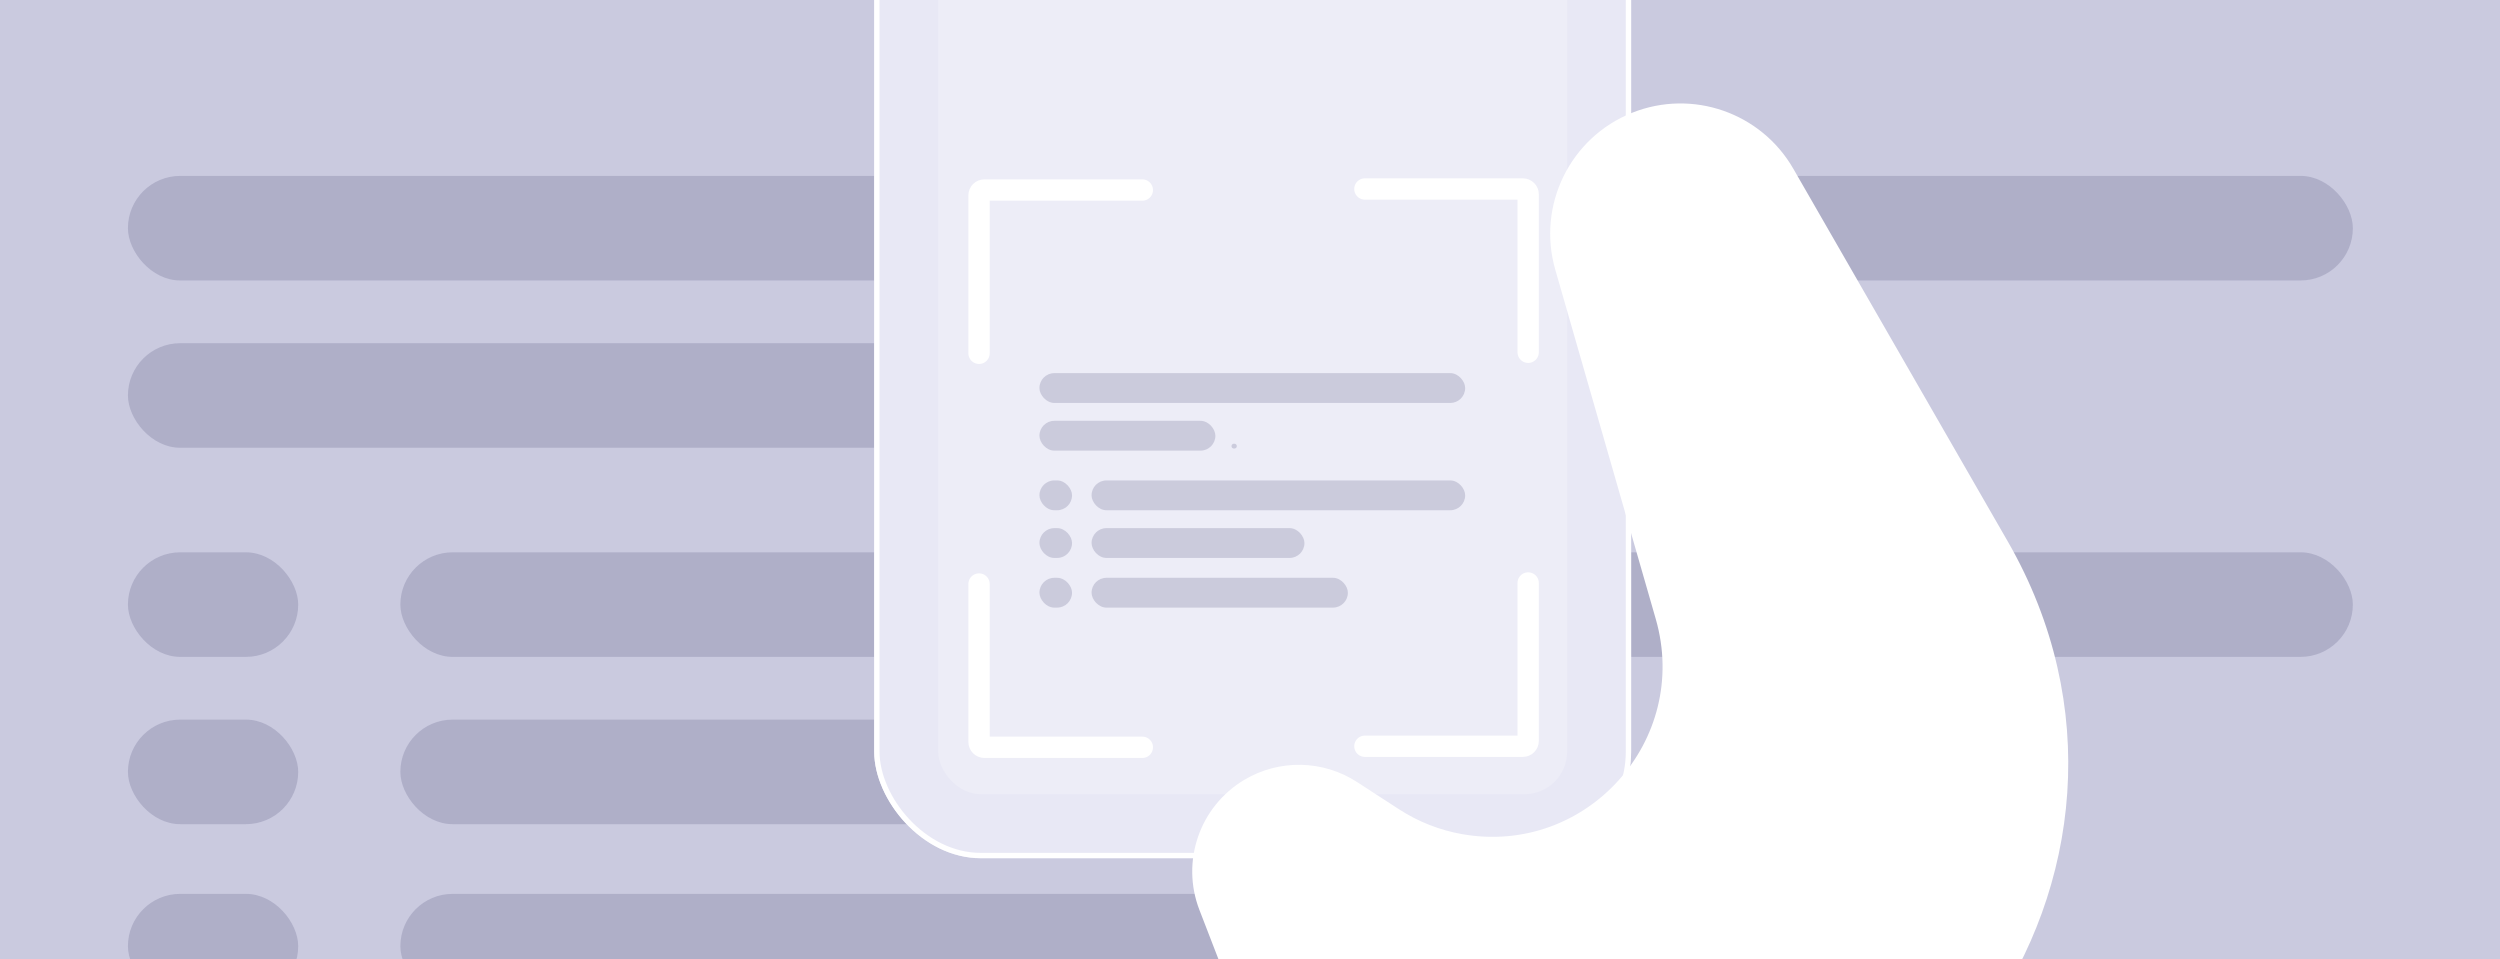
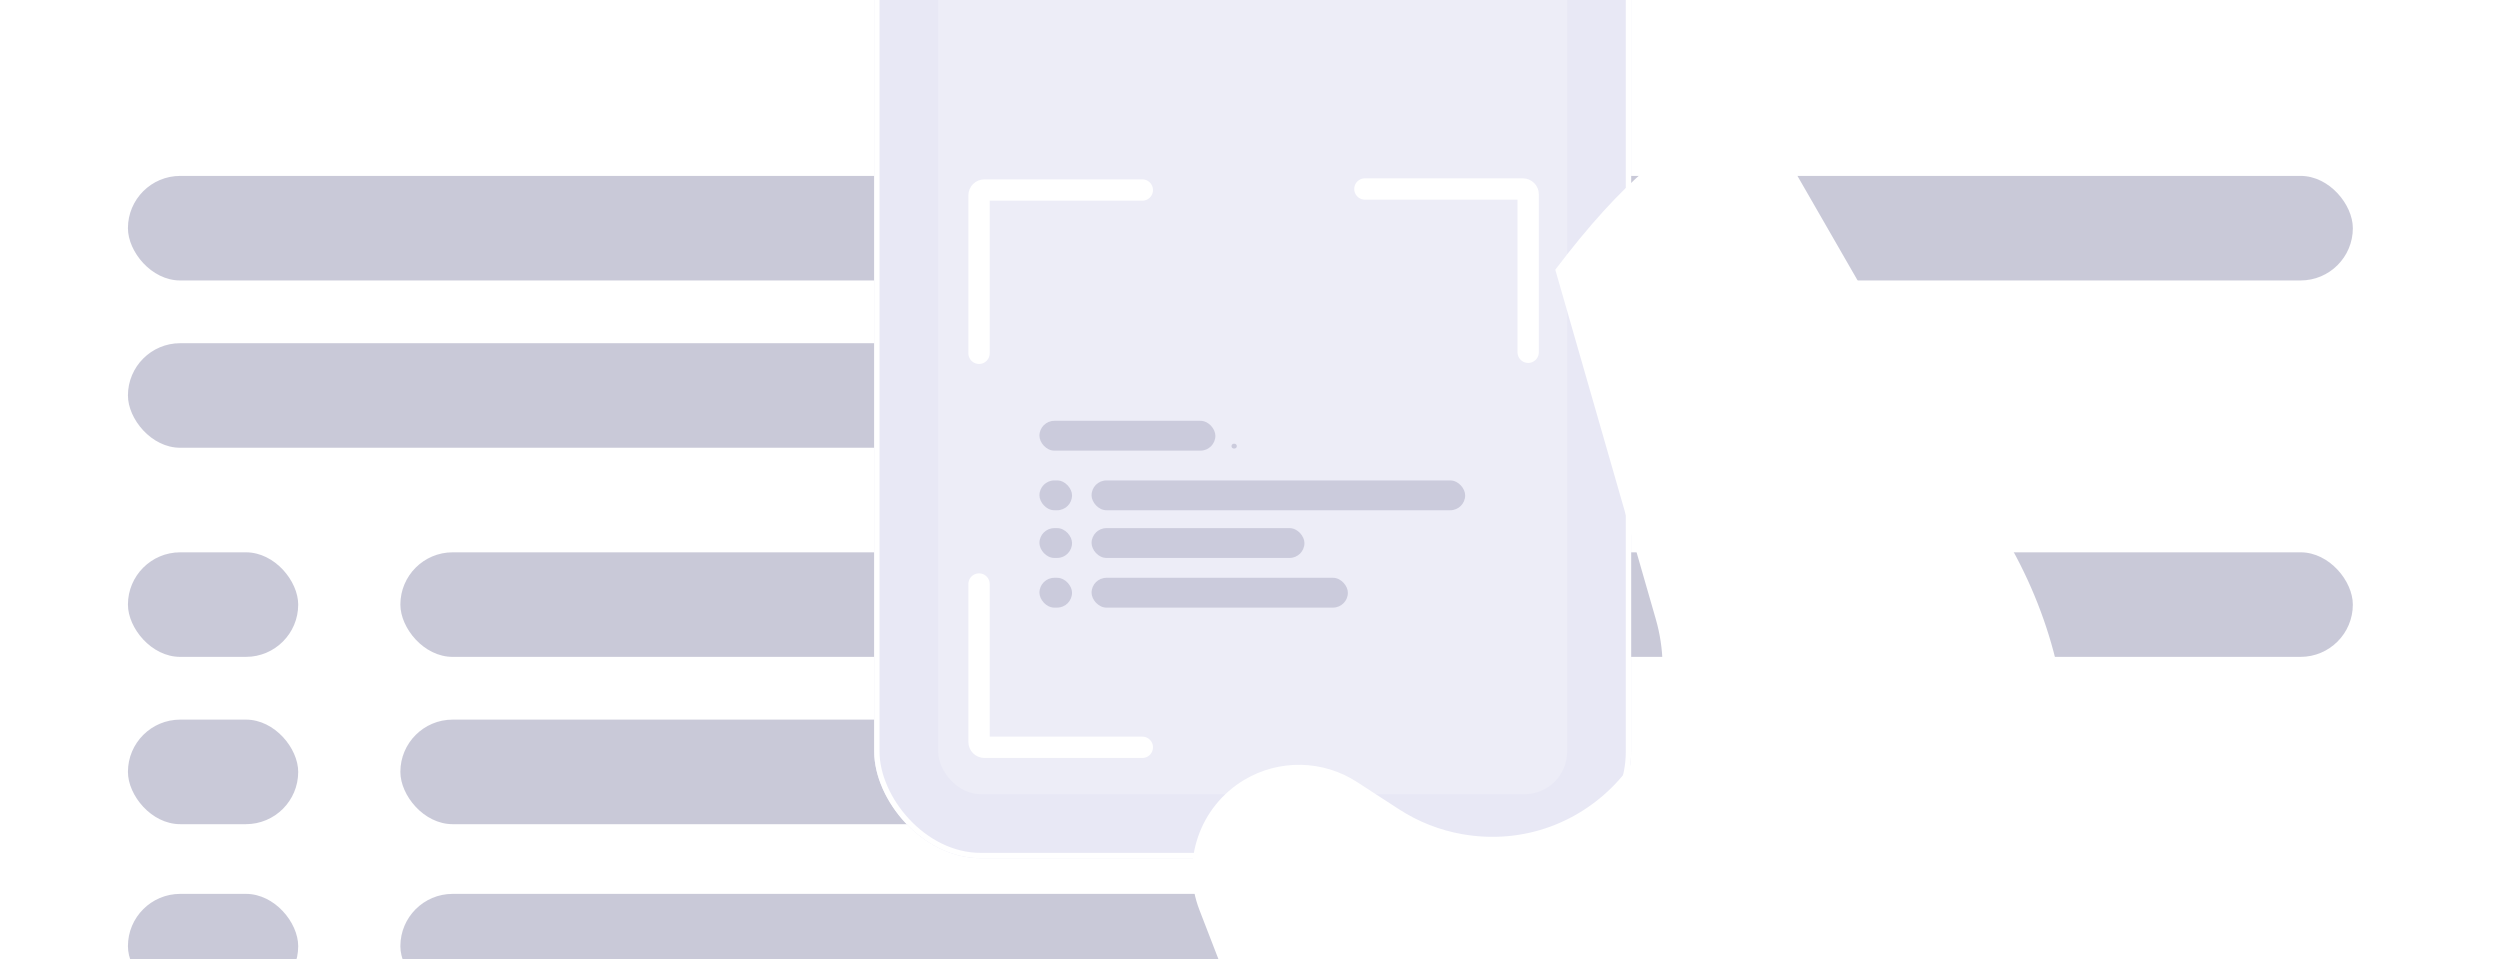
<svg xmlns="http://www.w3.org/2000/svg" width="469" height="180" viewBox="0 0 469 180" fill="none">
  <g clip-path="url(#clip0_4514_116286)">
-     <rect width="469" height="180" fill="#CACADF" />
    <rect x="24" y="33" width="417.393" height="19.615" rx="9.808" fill="#9494B2" fill-opacity="0.5" />
    <rect x="24" y="103.615" width="31.943" height="19.615" rx="9.808" fill="#9494B2" fill-opacity="0.5" />
    <rect x="24" y="135" width="31.943" height="19.615" rx="9.808" fill="#9494B2" fill-opacity="0.5" />
    <rect x="24" y="167.692" width="31.943" height="19.615" rx="9.808" fill="#9494B2" fill-opacity="0.5" />
    <rect x="75.109" y="103.615" width="366.283" height="19.615" rx="9.808" fill="#9494B2" fill-opacity="0.5" />
    <rect x="75.109" y="135" width="208.696" height="19.615" rx="9.808" fill="#9494B2" fill-opacity="0.5" />
    <rect x="75.109" y="167.692" width="251.287" height="19.615" rx="9.808" fill="#9494B2" fill-opacity="0.5" />
    <rect x="24" y="64.385" width="172.494" height="19.615" rx="9.808" fill="#9494B2" fill-opacity="0.5" />
    <ellipse cx="214.896" cy="81.043" rx="2.608" ry="1.601" fill="#9494B2" fill-opacity="0.5" />
    <g filter="url(#filter0_b_4514_116286)">
      <rect x="164" y="-94" width="142" height="255" rx="20" fill="#E8E8F5" />
      <rect x="164.5" y="-93.5" width="141" height="254" rx="19.5" stroke="white" />
      <g clip-path="url(#clip1_4514_116286)">
-         <rect x="195" y="70" width="79.865" height="5.592" rx="2.796" fill="#9494B2" fill-opacity="0.5" />
        <rect x="195" y="90.13" width="6.112" height="5.592" rx="2.796" fill="#9494B2" fill-opacity="0.5" />
        <rect x="195" y="99.077" width="6.112" height="5.592" rx="2.796" fill="#9494B2" fill-opacity="0.5" />
        <rect x="195" y="108.396" width="6.112" height="5.592" rx="2.796" fill="#9494B2" fill-opacity="0.5" />
        <rect x="204.779" y="90.13" width="70.086" height="5.592" rx="2.796" fill="#9494B2" fill-opacity="0.5" />
        <rect x="204.779" y="99.077" width="39.932" height="5.592" rx="2.796" fill="#9494B2" fill-opacity="0.5" />
        <rect x="204.779" y="108.396" width="48.082" height="5.592" rx="2.796" fill="#9494B2" fill-opacity="0.5" />
        <rect x="195" y="78.947" width="33.005" height="5.592" rx="2.796" fill="#9494B2" fill-opacity="0.5" />
        <ellipse cx="231.527" cy="83.695" rx="0.499" ry="0.457" fill="#9494B2" fill-opacity="0.5" />
        <rect x="176" y="-82" width="118" height="231" rx="8" fill="white" fill-opacity="0.2" />
        <path d="M183.668 66.28L183.668 36.649C183.668 36.097 184.116 35.649 184.668 35.649L214.299 35.649" stroke="white" stroke-width="4" stroke-linecap="round" />
        <path d="M256.054 35.454L285.684 35.454C286.237 35.454 286.684 35.902 286.684 36.454L286.684 66.085" stroke="white" stroke-width="4" stroke-linecap="round" />
-         <path d="M286.684 109.367L286.684 138.997C286.684 139.55 286.237 139.997 285.684 139.997L256.054 139.997" stroke="white" stroke-width="4" stroke-linecap="round" />
        <path d="M214.299 140.192L184.668 140.192C184.116 140.192 183.668 139.745 183.668 139.192L183.668 109.562" stroke="white" stroke-width="4" stroke-linecap="round" />
      </g>
    </g>
-     <path d="M233.434 146.298C239.983 142.396 248.181 142.554 254.575 146.705L262.446 151.815C266.058 154.161 270.108 155.753 274.351 156.496C297.641 160.574 317.158 138.854 310.622 116.131L291.771 50.598C288.301 38.534 294.538 25.803 306.197 21.151C317.486 16.646 330.369 21.124 336.43 31.659L376.647 101.555C412.146 163.252 359.294 238.28 289.246 225.628L269.276 222.021C252.962 219.074 239.362 207.841 233.386 192.377L225.01 170.705C221.493 161.604 225.052 151.293 233.434 146.298Z" fill="white" />
+     <path d="M233.434 146.298C239.983 142.396 248.181 142.554 254.575 146.705L262.446 151.815C266.058 154.161 270.108 155.753 274.351 156.496C297.641 160.574 317.158 138.854 310.622 116.131L291.771 50.598C317.486 16.646 330.369 21.124 336.43 31.659L376.647 101.555C412.146 163.252 359.294 238.28 289.246 225.628L269.276 222.021C252.962 219.074 239.362 207.841 233.386 192.377L225.01 170.705C221.493 161.604 225.052 151.293 233.434 146.298Z" fill="white" />
  </g>
  <defs>
    <filter id="filter0_b_4514_116286" x="154" y="-104" width="162" height="275" filterUnits="userSpaceOnUse" color-interpolation-filters="sRGB">
      <feFlood flood-opacity="0" result="BackgroundImageFix" />
      <feGaussianBlur in="BackgroundImageFix" stdDeviation="5" />
      <feComposite in2="SourceAlpha" operator="in" result="effect1_backgroundBlur_4514_116286" />
      <feBlend mode="normal" in="SourceGraphic" in2="effect1_backgroundBlur_4514_116286" result="shape" />
    </filter>
    <clipPath id="clip0_4514_116286">
      <rect width="469" height="180" fill="white" />
    </clipPath>
    <clipPath id="clip1_4514_116286">
      <rect width="118" height="231" fill="white" transform="translate(176 -82)" />
    </clipPath>
  </defs>
</svg>